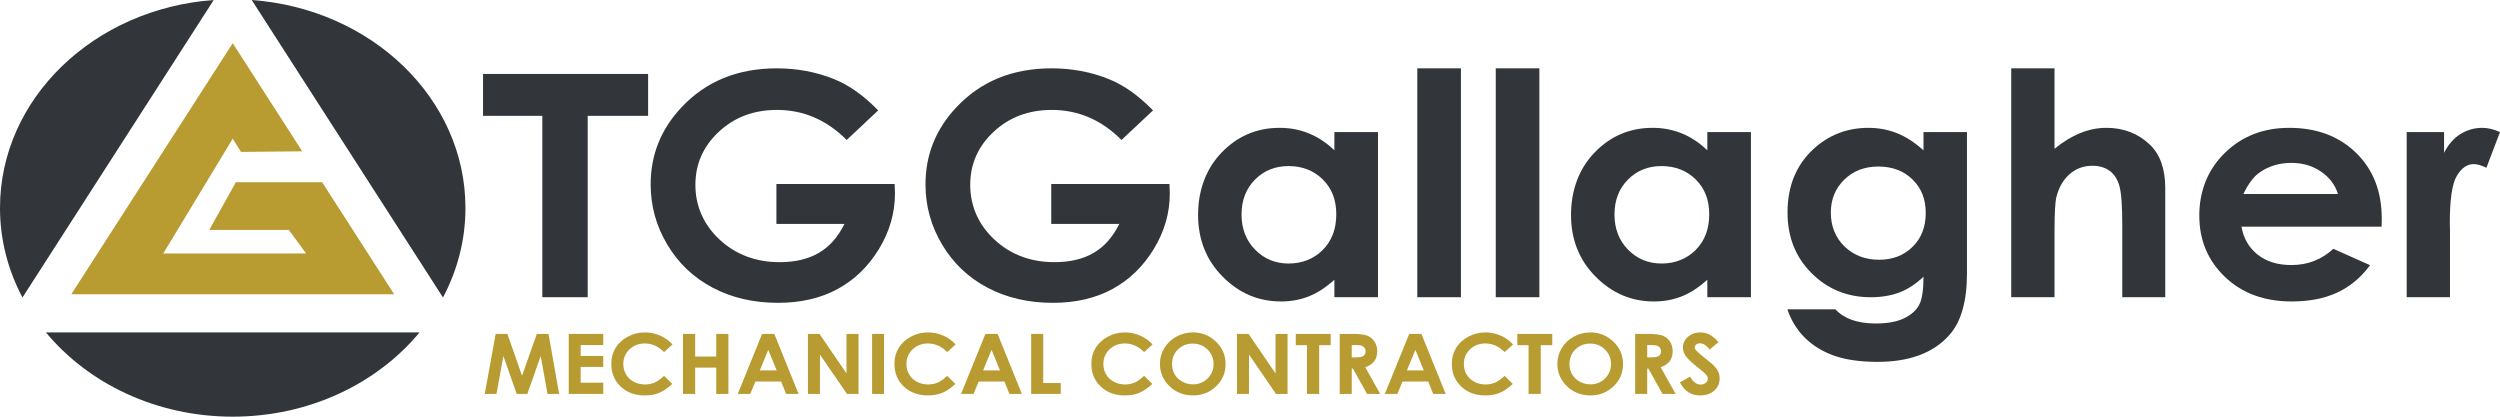
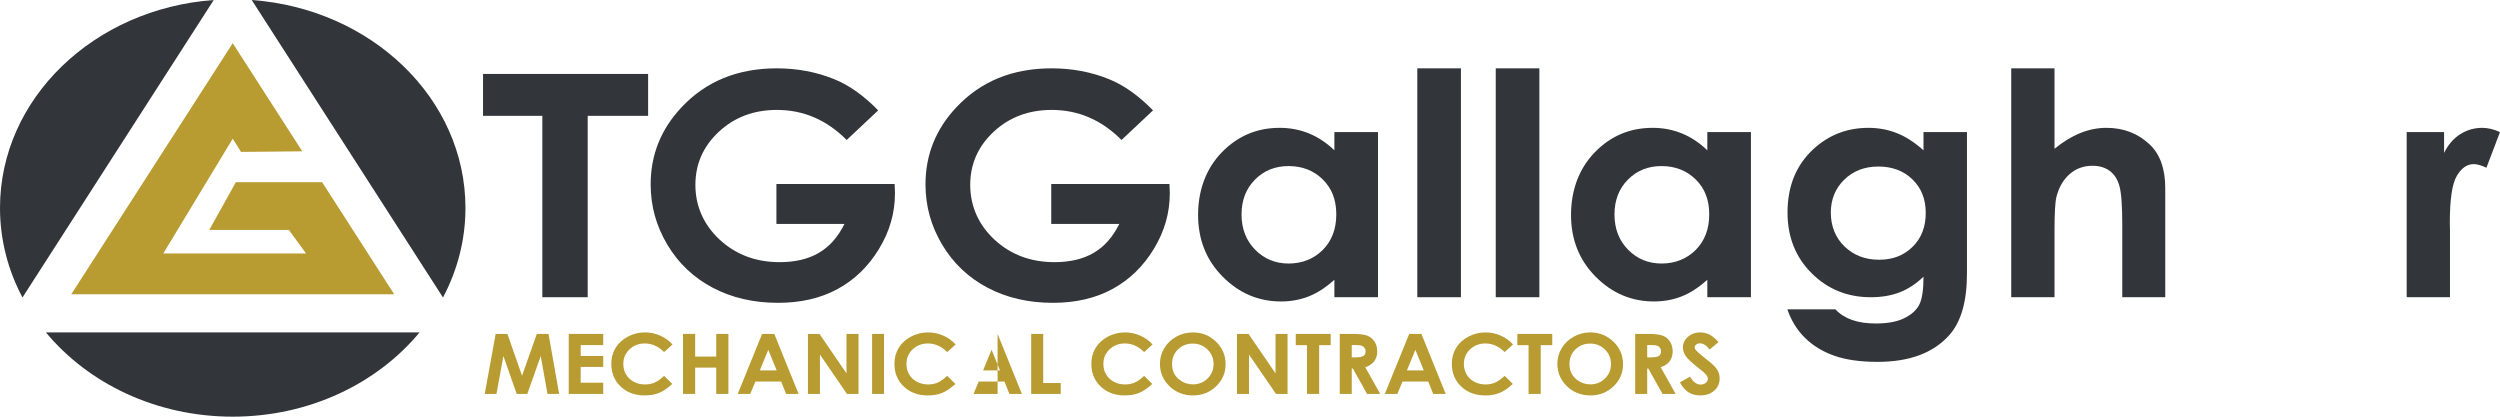
<svg xmlns="http://www.w3.org/2000/svg" width="318" height="53" viewBox="0 0 318 53" fill="none">
  <path d="M29.603 53C39.338 53 47.972 48.786 53.366 42.282H5.839C11.234 48.786 19.869 53 29.604 53H29.603Z" fill="#32363B" />
  <path d="M32.017 0L56.349 37.84C58.178 34.389 59.206 30.528 59.206 26.453C59.206 12.521 47.235 1.105 32.017 0Z" fill="#32363B" />
  <path d="M0 26.453C0 30.528 1.027 34.389 2.859 37.839L27.188 0C11.971 1.105 0 12.521 0 26.453Z" fill="#32363B" />
  <path d="M40.977 23.179H30.001L26.62 29.246H36.744L38.933 32.239H20.77L29.603 17.644L30.657 19.323L38.448 19.248L29.603 5.493L9.067 37.429H50.14L40.977 23.179Z" fill="#B89B31" />
  <path d="M61.442 9.406H82.44V14.735H74.756V37.806H68.984V14.735H61.442V9.406Z" fill="#32363B" />
  <path d="M111.706 14.04L107.699 17.805C105.162 15.257 102.206 13.982 98.829 13.982C95.886 13.982 93.421 14.909 91.435 16.762C89.448 18.616 88.454 20.868 88.454 23.52C88.454 26.171 89.485 28.585 91.547 30.489C93.609 32.394 96.152 33.346 99.177 33.346C101.143 33.346 102.802 32.954 104.152 32.168C105.501 31.384 106.59 30.154 107.417 28.481H98.759V23.403H113.799L113.84 24.6C113.84 27.084 113.162 29.44 111.808 31.667C110.453 33.894 108.698 35.593 106.544 36.763C104.389 37.935 101.862 38.52 98.962 38.52C95.859 38.52 93.091 37.88 90.66 36.599C88.228 35.319 86.303 33.495 84.887 31.126C83.471 28.758 82.763 26.203 82.763 23.461C82.763 19.703 84.071 16.434 86.686 13.653C89.788 10.346 93.827 8.692 98.799 8.692C101.401 8.692 103.833 9.149 106.095 10.063C108.006 10.835 109.876 12.161 111.705 14.04H111.706Z" fill="#32363B" />
  <path d="M146.664 14.04L142.657 17.805C140.121 15.257 137.164 13.982 133.787 13.982C130.844 13.982 128.379 14.909 126.393 16.762C124.406 18.616 123.413 20.868 123.413 23.52C123.413 26.171 124.444 28.585 126.506 30.489C128.567 32.394 131.11 33.346 134.136 33.346C136.102 33.346 137.76 32.954 139.11 32.168C140.46 31.384 141.548 30.154 142.376 28.481H133.718V23.403H148.758L148.798 24.6C148.798 27.084 148.121 29.44 146.766 31.667C145.411 33.894 143.656 35.593 141.502 36.763C139.348 37.935 136.82 38.52 133.921 38.52C130.818 38.52 128.05 37.88 125.618 36.599C123.186 35.319 121.262 33.495 119.846 31.126C118.43 28.758 117.722 26.203 117.722 23.461C117.722 19.703 119.029 16.434 121.644 13.653C124.747 10.346 128.785 8.692 133.758 8.692C136.359 8.692 138.791 9.149 141.054 10.063C142.964 10.835 144.834 12.161 146.663 14.04H146.664Z" fill="#32363B" />
  <path d="M169.733 16.801H175.281V37.806H169.733V35.586C168.649 36.564 167.563 37.269 166.474 37.7C165.385 38.131 164.204 38.346 162.932 38.346C160.076 38.346 157.606 37.294 155.522 35.19C153.438 33.085 152.396 30.469 152.396 27.342C152.396 24.214 153.405 21.441 155.421 19.368C157.438 17.296 159.887 16.26 162.77 16.26C164.096 16.26 165.341 16.498 166.504 16.974C167.668 17.45 168.744 18.165 169.733 19.117V16.8V16.801ZM163.9 21.125C162.184 21.125 160.76 21.702 159.626 22.854C158.492 24.006 157.924 25.483 157.924 27.284C157.924 29.086 158.501 30.592 159.655 31.763C160.81 32.935 162.231 33.52 163.92 33.52C165.608 33.52 167.106 32.944 168.254 31.793C169.402 30.641 169.976 29.132 169.976 27.265C169.976 25.398 169.402 23.957 168.254 22.824C167.107 21.692 165.655 21.125 163.9 21.125Z" fill="#32363B" />
  <path d="M180.281 8.692H185.83V37.806H180.281V8.692Z" fill="#32363B" />
  <path d="M190.26 8.692H195.809V37.806H190.26V8.692Z" fill="#32363B" />
  <path d="M217.171 16.801H222.719V37.806H217.171V35.586C216.087 36.564 215.001 37.269 213.911 37.7C212.822 38.131 211.641 38.346 210.37 38.346C207.514 38.346 205.044 37.294 202.96 35.19C200.876 33.085 199.834 30.469 199.834 27.342C199.834 24.214 200.842 21.441 202.859 19.368C204.876 17.296 207.325 16.26 210.207 16.26C211.534 16.26 212.779 16.498 213.943 16.974C215.107 17.45 216.182 18.165 217.171 19.117V16.8L217.171 16.801ZM211.337 21.125C209.622 21.125 208.198 21.702 207.064 22.854C205.929 24.006 205.362 25.483 205.362 27.284C205.362 29.086 205.939 30.592 207.094 31.763C208.249 32.935 209.669 33.52 211.358 33.52C213.047 33.52 214.545 32.944 215.692 31.793C216.84 30.641 217.414 29.132 217.414 27.265C217.414 25.398 216.84 23.957 215.692 22.824C214.545 21.692 213.093 21.125 211.337 21.125Z" fill="#32363B" />
  <path d="M244.669 16.801H250.198V34.794C250.198 38.347 249.445 40.96 247.941 42.633C245.922 44.898 242.881 46.03 238.816 46.03C236.647 46.03 234.825 45.773 233.348 45.259C231.872 44.744 230.625 43.988 229.609 42.991C228.593 41.993 227.841 40.78 227.353 39.351H233.471C234.013 39.943 234.711 40.391 235.564 40.693C236.418 40.995 237.427 41.147 238.593 41.147C240.083 41.147 241.282 40.928 242.19 40.491C243.098 40.053 243.738 39.487 244.111 38.792C244.483 38.097 244.669 36.9 244.669 35.201C243.694 36.127 242.67 36.794 241.6 37.199C240.53 37.604 239.317 37.807 237.963 37.807C234.996 37.807 232.488 36.791 230.442 34.757C228.397 32.723 227.373 30.149 227.373 27.034C227.373 23.701 228.457 21.024 230.625 19.003C232.59 17.175 234.934 16.261 237.658 16.261C238.931 16.261 240.134 16.483 241.265 16.927C242.397 17.371 243.531 18.102 244.669 19.119V16.802L244.669 16.801ZM238.918 21.184C237.169 21.184 235.726 21.741 234.588 22.854C233.45 23.967 232.881 25.367 232.881 27.053C232.881 28.739 233.464 30.238 234.629 31.358C235.794 32.478 237.258 33.038 239.019 33.038C240.78 33.038 242.159 32.491 243.278 31.396C244.395 30.303 244.954 28.867 244.954 27.091C244.954 25.314 244.391 23.918 243.267 22.824C242.142 21.73 240.693 21.183 238.918 21.183L238.918 21.184Z" fill="#32363B" />
  <path d="M255.827 8.692H261.335V18.924C262.419 18.036 263.51 17.37 264.608 16.926C265.705 16.482 266.816 16.26 267.941 16.26C270.136 16.26 271.985 16.981 273.49 18.423C274.776 19.671 275.42 21.505 275.42 23.925V37.806H269.953V28.597C269.953 26.165 269.831 24.517 269.588 23.655C269.344 22.792 268.927 22.149 268.337 21.724C267.748 21.299 267.019 21.087 266.153 21.087C265.028 21.087 264.063 21.441 263.257 22.148C262.45 22.856 261.891 23.821 261.58 25.044C261.417 25.675 261.336 27.116 261.336 29.369V37.806H255.828V8.692H255.827Z" fill="#32363B" />
-   <path d="M302.94 28.829H285.115C285.372 30.322 286.061 31.509 287.178 32.391C288.296 33.273 289.722 33.714 291.456 33.714C293.529 33.714 295.311 33.025 296.801 31.648L301.476 33.733C300.311 35.303 298.915 36.464 297.289 37.217C295.663 37.97 293.733 38.347 291.497 38.347C288.028 38.347 285.203 37.308 283.022 35.229C280.84 33.15 279.75 30.547 279.75 27.419C279.75 24.292 280.837 21.553 283.011 19.436C285.186 17.319 287.913 16.26 291.192 16.26C294.674 16.26 297.506 17.319 299.687 19.436C301.869 21.553 302.96 24.349 302.96 27.825L302.939 28.829H302.94ZM297.391 24.678C297.025 23.507 296.302 22.554 295.223 21.821C294.143 21.087 292.892 20.72 291.466 20.72C289.919 20.72 288.562 21.132 287.394 21.956C286.662 22.471 285.983 23.378 285.359 24.678H297.391V24.678Z" fill="#32363B" />
  <path d="M310.886 16.801V19.446C311.401 18.404 312.085 17.612 312.94 17.071C313.793 16.531 314.727 16.261 315.744 16.261C316.462 16.261 317.214 16.441 318 16.801L316.273 21.338C315.623 21.029 315.086 20.875 314.667 20.875C313.813 20.875 313.091 21.377 312.502 22.38C311.913 23.384 311.618 25.354 311.618 28.288L311.638 29.312V37.806H306.13V16.801H310.886Z" fill="#32363B" />
  <path d="M64.541 42.474L66.404 47.797L68.283 42.474H69.773L71.121 50.106H69.641L68.78 45.286L67.073 50.106H65.725L64.033 45.286L63.15 50.106H61.659L63.05 42.474H64.541Z" fill="#B89B31" />
  <path d="M72.344 42.474H76.73V43.895H73.862V45.276H76.73V46.671H73.862V48.679H76.73V50.106H72.344V42.473V42.474Z" fill="#B89B31" />
  <path d="M85.541 43.815L84.471 44.784C83.743 44.053 82.925 43.688 82.016 43.688C81.248 43.688 80.601 43.938 80.075 44.436C79.55 44.935 79.286 45.549 79.286 46.28C79.286 46.789 79.403 47.241 79.636 47.636C79.868 48.03 80.198 48.34 80.624 48.565C81.049 48.79 81.522 48.903 82.043 48.903C82.486 48.903 82.892 48.824 83.26 48.666C83.627 48.509 84.031 48.222 84.471 47.807L85.508 48.835C84.915 49.385 84.354 49.767 83.826 49.98C83.298 50.192 82.695 50.299 82.018 50.299C80.769 50.299 79.747 49.922 78.951 49.17C78.156 48.418 77.758 47.454 77.758 46.278C77.758 45.516 77.939 44.84 78.302 44.249C78.664 43.657 79.183 43.182 79.858 42.822C80.534 42.462 81.261 42.282 82.041 42.282C82.703 42.282 83.341 42.415 83.955 42.681C84.569 42.947 85.097 43.326 85.542 43.816L85.541 43.815Z" fill="#B89B31" />
  <path d="M86.874 42.474H88.425V45.353H91.107V42.474H92.653V50.106H91.107V46.76H88.425V50.106H86.874V42.474Z" fill="#B89B31" />
  <path d="M96.94 42.474H98.491L101.581 50.106H99.992L99.363 48.534H96.085L95.431 50.106H93.842L96.94 42.474H96.94ZM97.725 44.497L96.647 47.118H98.796L97.725 44.497Z" fill="#B89B31" />
  <path d="M102.769 42.474H104.236L107.674 47.496V42.474H109.203V50.106H107.732L104.298 45.099V50.106H102.769V42.474Z" fill="#B89B31" />
  <path d="M110.93 42.474H112.448V50.106H110.93V42.474Z" fill="#B89B31" />
  <path d="M121.554 43.815L120.485 44.784C119.757 44.053 118.938 43.688 118.029 43.688C117.261 43.688 116.614 43.938 116.088 44.436C115.563 44.935 115.3 45.549 115.3 46.28C115.3 46.789 115.416 47.241 115.649 47.636C115.882 48.03 116.211 48.34 116.637 48.565C117.062 48.79 117.535 48.903 118.056 48.903C118.5 48.903 118.905 48.824 119.273 48.666C119.64 48.509 120.044 48.222 120.485 47.807L121.521 48.835C120.927 49.385 120.367 49.767 119.839 49.98C119.311 50.192 118.708 50.299 118.031 50.299C116.782 50.299 115.759 49.922 114.964 49.17C114.169 48.418 113.771 47.454 113.771 46.278C113.771 45.516 113.952 44.84 114.315 44.249C114.677 43.657 115.196 43.182 115.871 42.822C116.546 42.462 117.274 42.282 118.053 42.282C118.716 42.282 119.354 42.415 119.968 42.681C120.581 42.947 121.11 43.326 121.554 43.816L121.554 43.815Z" fill="#B89B31" />
-   <path d="M126.894 42.474L129.985 50.106H128.395L127.766 48.534H124.488L123.834 50.106H122.244L125.343 42.474H126.894ZM126.128 44.497L125.05 47.118H127.2L126.128 44.497Z" fill="#B89B31" />
+   <path d="M126.894 42.474L129.985 50.106H128.395L127.766 48.534H124.488L123.834 50.106H122.244H126.894ZM126.128 44.497L125.05 47.118H127.2L126.128 44.497Z" fill="#B89B31" />
  <path d="M131.168 42.474H132.697V48.721H134.926V50.106H131.168V42.474Z" fill="#B89B31" />
  <path d="M146.604 43.815L145.535 44.784C144.807 44.053 143.988 43.688 143.078 43.688C142.311 43.688 141.664 43.938 141.138 44.436C140.612 44.935 140.35 45.549 140.35 46.28C140.35 46.789 140.466 47.241 140.699 47.636C140.932 48.03 141.261 48.34 141.687 48.565C142.112 48.79 142.585 48.903 143.106 48.903C143.55 48.903 143.955 48.824 144.323 48.666C144.69 48.509 145.094 48.222 145.535 47.807L146.572 48.835C145.978 49.385 145.417 49.767 144.889 49.98C144.361 50.192 143.759 50.299 143.081 50.299C141.832 50.299 140.809 49.922 140.014 49.17C139.218 48.418 138.821 47.454 138.821 46.278C138.821 45.516 139.002 44.84 139.364 44.249C139.727 43.657 140.246 43.182 140.921 42.822C141.596 42.462 142.324 42.282 143.103 42.282C143.765 42.282 144.404 42.415 145.017 42.681C145.63 42.947 146.16 43.326 146.604 43.816V43.815Z" fill="#B89B31" />
  <path d="M151.735 42.282C152.873 42.282 153.85 42.673 154.668 43.454C155.486 44.236 155.895 45.189 155.895 46.313C155.895 47.437 155.492 48.37 154.684 49.142C153.877 49.913 152.898 50.299 151.747 50.299C150.596 50.299 149.539 49.903 148.741 49.11C147.943 48.318 147.544 47.377 147.544 46.288C147.544 45.558 147.73 44.887 148.101 44.274C148.473 43.662 148.984 43.177 149.634 42.819C150.285 42.462 150.985 42.282 151.736 42.282H151.735ZM151.719 43.704C150.975 43.704 150.35 43.949 149.843 44.44C149.337 44.931 149.084 45.556 149.084 46.313C149.084 47.157 149.402 47.825 150.041 48.316C150.536 48.7 151.105 48.892 151.746 48.892C152.472 48.892 153.09 48.643 153.6 48.145C154.111 47.647 154.366 47.033 154.366 46.303C154.366 45.573 154.109 44.962 153.595 44.458C153.081 43.955 152.456 43.704 151.719 43.704Z" fill="#B89B31" />
  <path d="M157.343 42.474H158.81L162.248 47.496V42.474H163.777V50.106H162.306L158.872 45.099V50.106H157.343V42.474Z" fill="#B89B31" />
  <path d="M164.821 42.474H169.262V43.906H167.798V50.106H166.246V43.906H164.821V42.474Z" fill="#B89B31" />
  <path d="M170.414 42.474H172.035C172.922 42.474 173.554 42.549 173.931 42.699C174.307 42.85 174.609 43.099 174.839 43.449C175.068 43.798 175.183 44.212 175.183 44.689C175.183 45.191 175.056 45.61 174.803 45.947C174.55 46.285 174.169 46.54 173.659 46.713L175.563 50.106H173.89L172.084 46.873H171.943V50.106H170.414V42.474ZM171.943 45.458H172.423C172.909 45.458 173.244 45.396 173.427 45.276C173.61 45.154 173.702 44.953 173.702 44.672C173.702 44.505 173.657 44.36 173.566 44.237C173.475 44.114 173.354 44.025 173.201 43.971C173.049 43.917 172.769 43.891 172.363 43.891H171.943V45.458L171.943 45.458Z" fill="#B89B31" />
  <path d="M180.802 42.474L183.892 50.106H182.303L181.674 48.534H178.395L177.742 50.106H176.152L179.251 42.474H180.802ZM180.036 44.497L178.958 47.118H181.107L180.035 44.497H180.036Z" fill="#B89B31" />
  <path d="M192.46 43.815L191.39 44.784C190.662 44.053 189.843 43.688 188.934 43.688C188.166 43.688 187.519 43.938 186.994 44.436C186.468 44.935 186.205 45.549 186.205 46.28C186.205 46.789 186.321 47.241 186.554 47.636C186.787 48.03 187.117 48.34 187.542 48.565C187.968 48.79 188.441 48.903 188.961 48.903C189.405 48.903 189.81 48.824 190.178 48.666C190.545 48.509 190.949 48.222 191.389 47.807L192.426 48.835C191.833 49.385 191.271 49.767 190.744 49.98C190.216 50.192 189.614 50.299 188.936 50.299C187.687 50.299 186.665 49.922 185.868 49.17C185.073 48.418 184.675 47.454 184.675 46.278C184.675 45.516 184.856 44.84 185.219 44.249C185.581 43.657 186.1 43.182 186.776 42.822C187.451 42.462 188.178 42.282 188.958 42.282C189.621 42.282 190.259 42.415 190.873 42.681C191.487 42.947 192.015 43.326 192.459 43.816L192.46 43.815Z" fill="#B89B31" />
  <path d="M193.006 42.474H197.447V43.906H195.983V50.106H194.432V43.906H193.006V42.474H193.006Z" fill="#B89B31" />
  <path d="M202.289 42.282C203.427 42.282 204.404 42.673 205.222 43.454C206.039 44.236 206.449 45.189 206.449 46.313C206.449 47.437 206.045 48.37 205.238 49.142C204.43 49.913 203.451 50.299 202.3 50.299C201.15 50.299 200.092 49.903 199.294 49.11C198.496 48.318 198.097 47.377 198.097 46.288C198.097 45.558 198.283 44.887 198.654 44.274C199.026 43.662 199.537 43.177 200.187 42.819C200.837 42.462 201.537 42.282 202.289 42.282H202.289ZM202.273 43.704C201.529 43.704 200.904 43.949 200.397 44.44C199.89 44.931 199.637 45.556 199.637 46.313C199.637 47.157 199.957 47.825 200.594 48.316C201.091 48.7 201.658 48.892 202.3 48.892C203.026 48.892 203.643 48.643 204.154 48.145C204.664 47.647 204.919 47.033 204.919 46.303C204.919 45.573 204.663 44.962 204.149 44.458C203.634 43.955 203.009 43.704 202.273 43.704Z" fill="#B89B31" />
  <path d="M207.995 42.474H209.615C210.502 42.474 211.134 42.549 211.511 42.699C211.888 42.85 212.19 43.099 212.419 43.449C212.649 43.798 212.763 44.212 212.763 44.689C212.763 45.191 212.636 45.61 212.384 45.947C212.131 46.285 211.749 46.54 211.239 46.713L213.143 50.106H211.471L209.664 46.873H209.524V50.106H207.995V42.474ZM209.524 45.458H210.003C210.49 45.458 210.825 45.396 211.008 45.276C211.192 45.154 211.283 44.953 211.283 44.672C211.283 44.505 211.237 44.36 211.147 44.237C211.056 44.114 210.934 44.025 210.782 43.971C210.629 43.917 210.35 43.891 209.943 43.891H209.524V45.458L209.524 45.458Z" fill="#B89B31" />
  <path d="M218.598 43.511L217.464 44.461C217.067 43.935 216.661 43.672 216.25 43.672C216.049 43.672 215.884 43.723 215.757 43.825C215.629 43.928 215.565 44.042 215.565 44.17C215.565 44.298 215.611 44.419 215.702 44.533C215.826 44.686 216.2 45.013 216.824 45.515C217.407 45.978 217.761 46.27 217.886 46.392C218.195 46.689 218.415 46.974 218.545 47.245C218.673 47.517 218.739 47.813 218.739 48.135C218.739 48.761 218.511 49.279 218.055 49.686C217.6 50.094 217.005 50.298 216.273 50.298C215.7 50.298 215.202 50.165 214.777 49.899C214.352 49.632 213.989 49.214 213.687 48.643L214.972 47.906C215.358 48.581 215.804 48.918 216.306 48.918C216.569 48.918 216.79 48.846 216.968 48.7C217.147 48.555 217.237 48.387 217.237 48.197C217.237 48.024 217.169 47.851 217.034 47.678C216.899 47.505 216.602 47.24 216.142 46.884C215.267 46.206 214.701 45.683 214.446 45.315C214.191 44.946 214.064 44.579 214.064 44.212C214.064 43.683 214.276 43.229 214.701 42.85C215.125 42.471 215.649 42.282 216.273 42.282C216.674 42.282 217.056 42.37 217.418 42.547C217.781 42.723 218.175 43.045 218.598 43.512V43.511Z" fill="#B89B31" />
</svg>